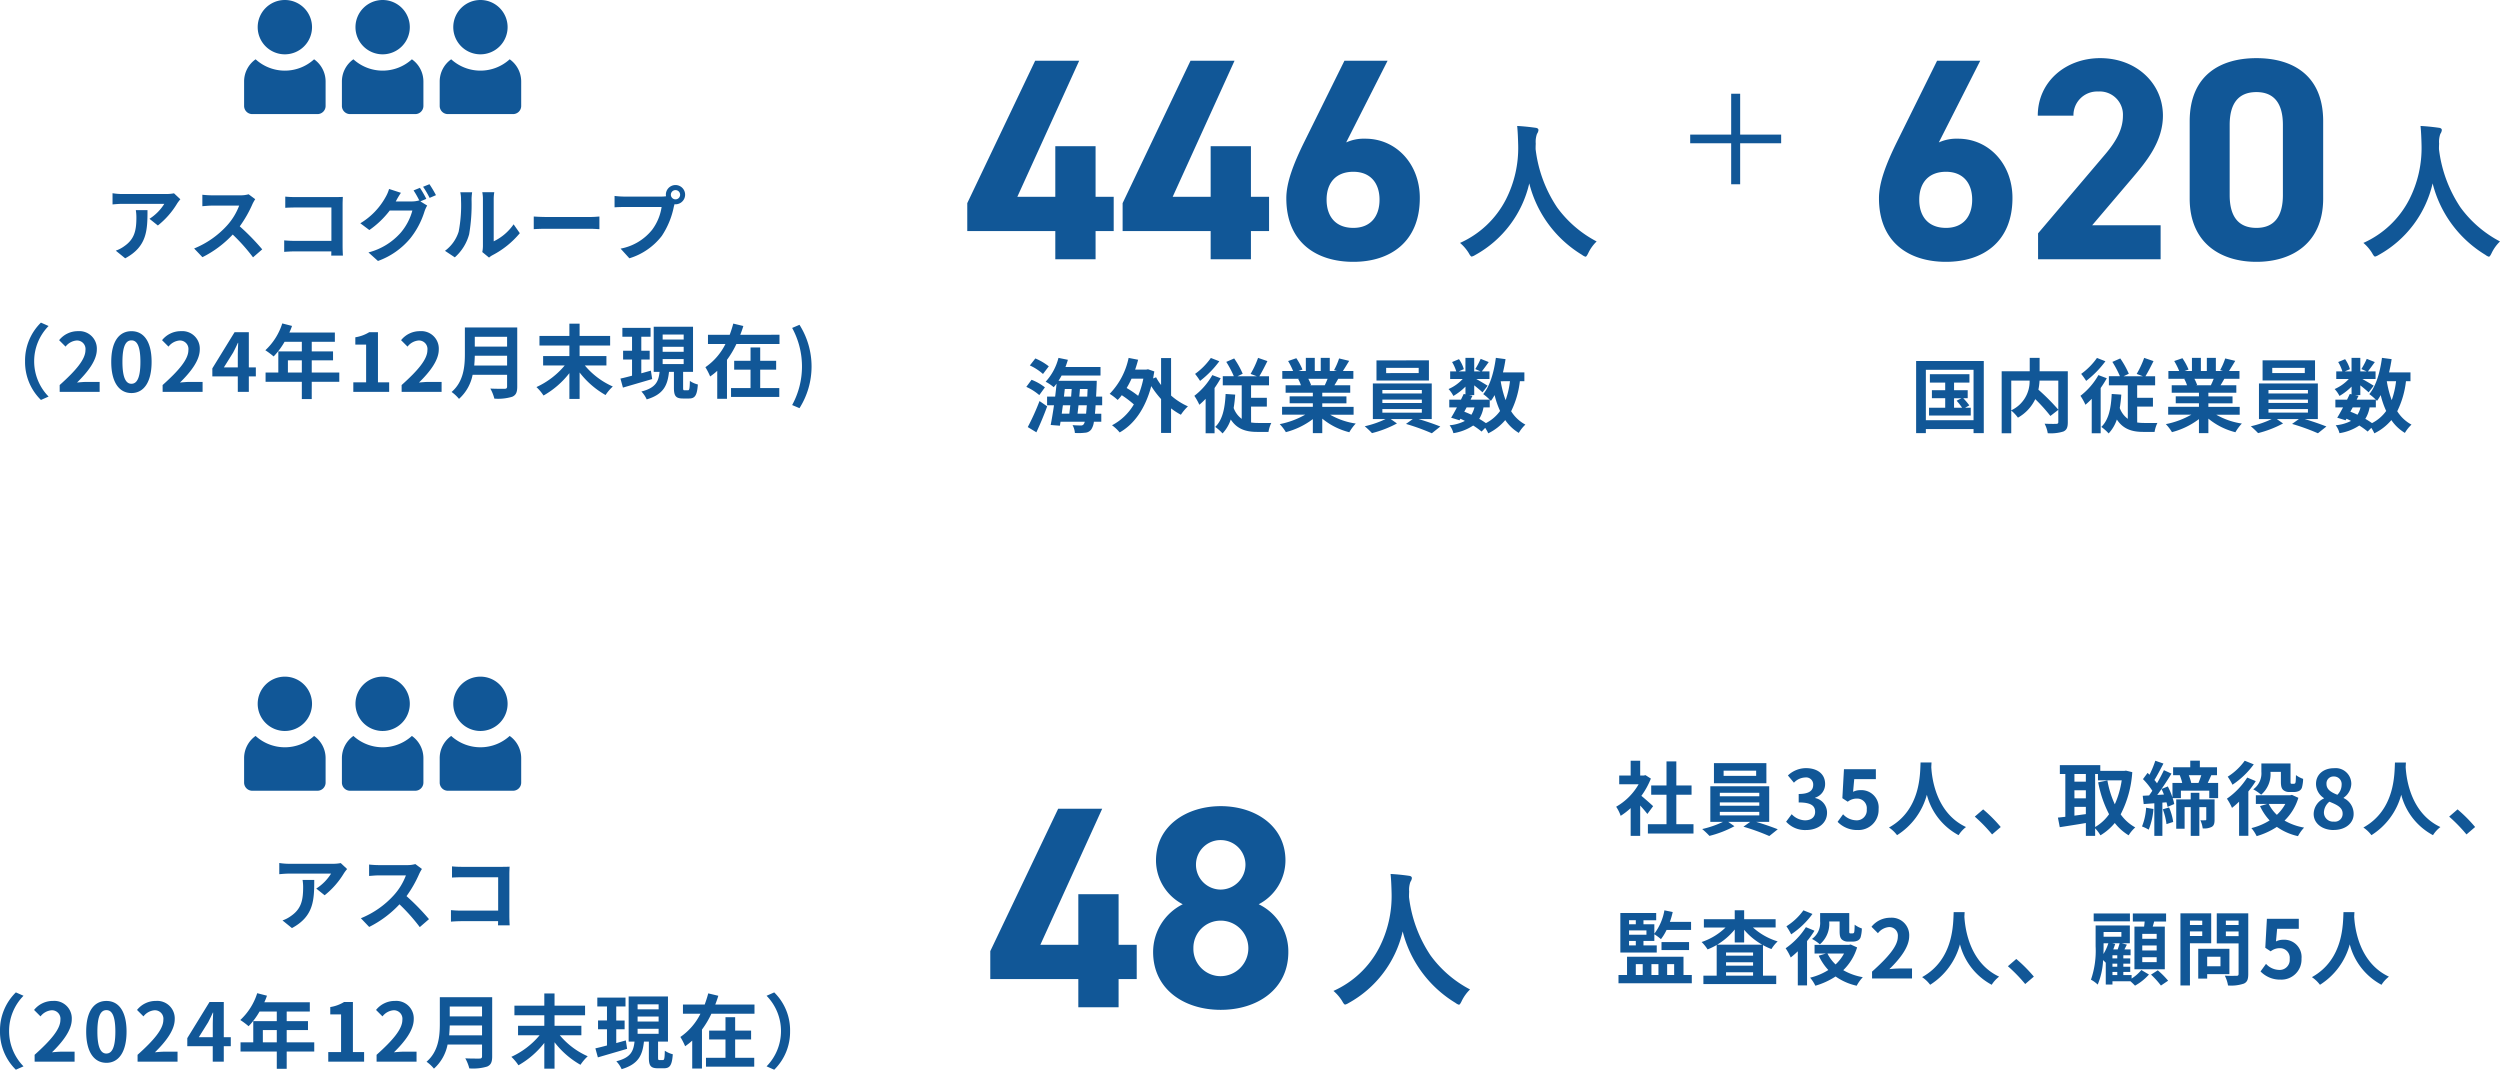
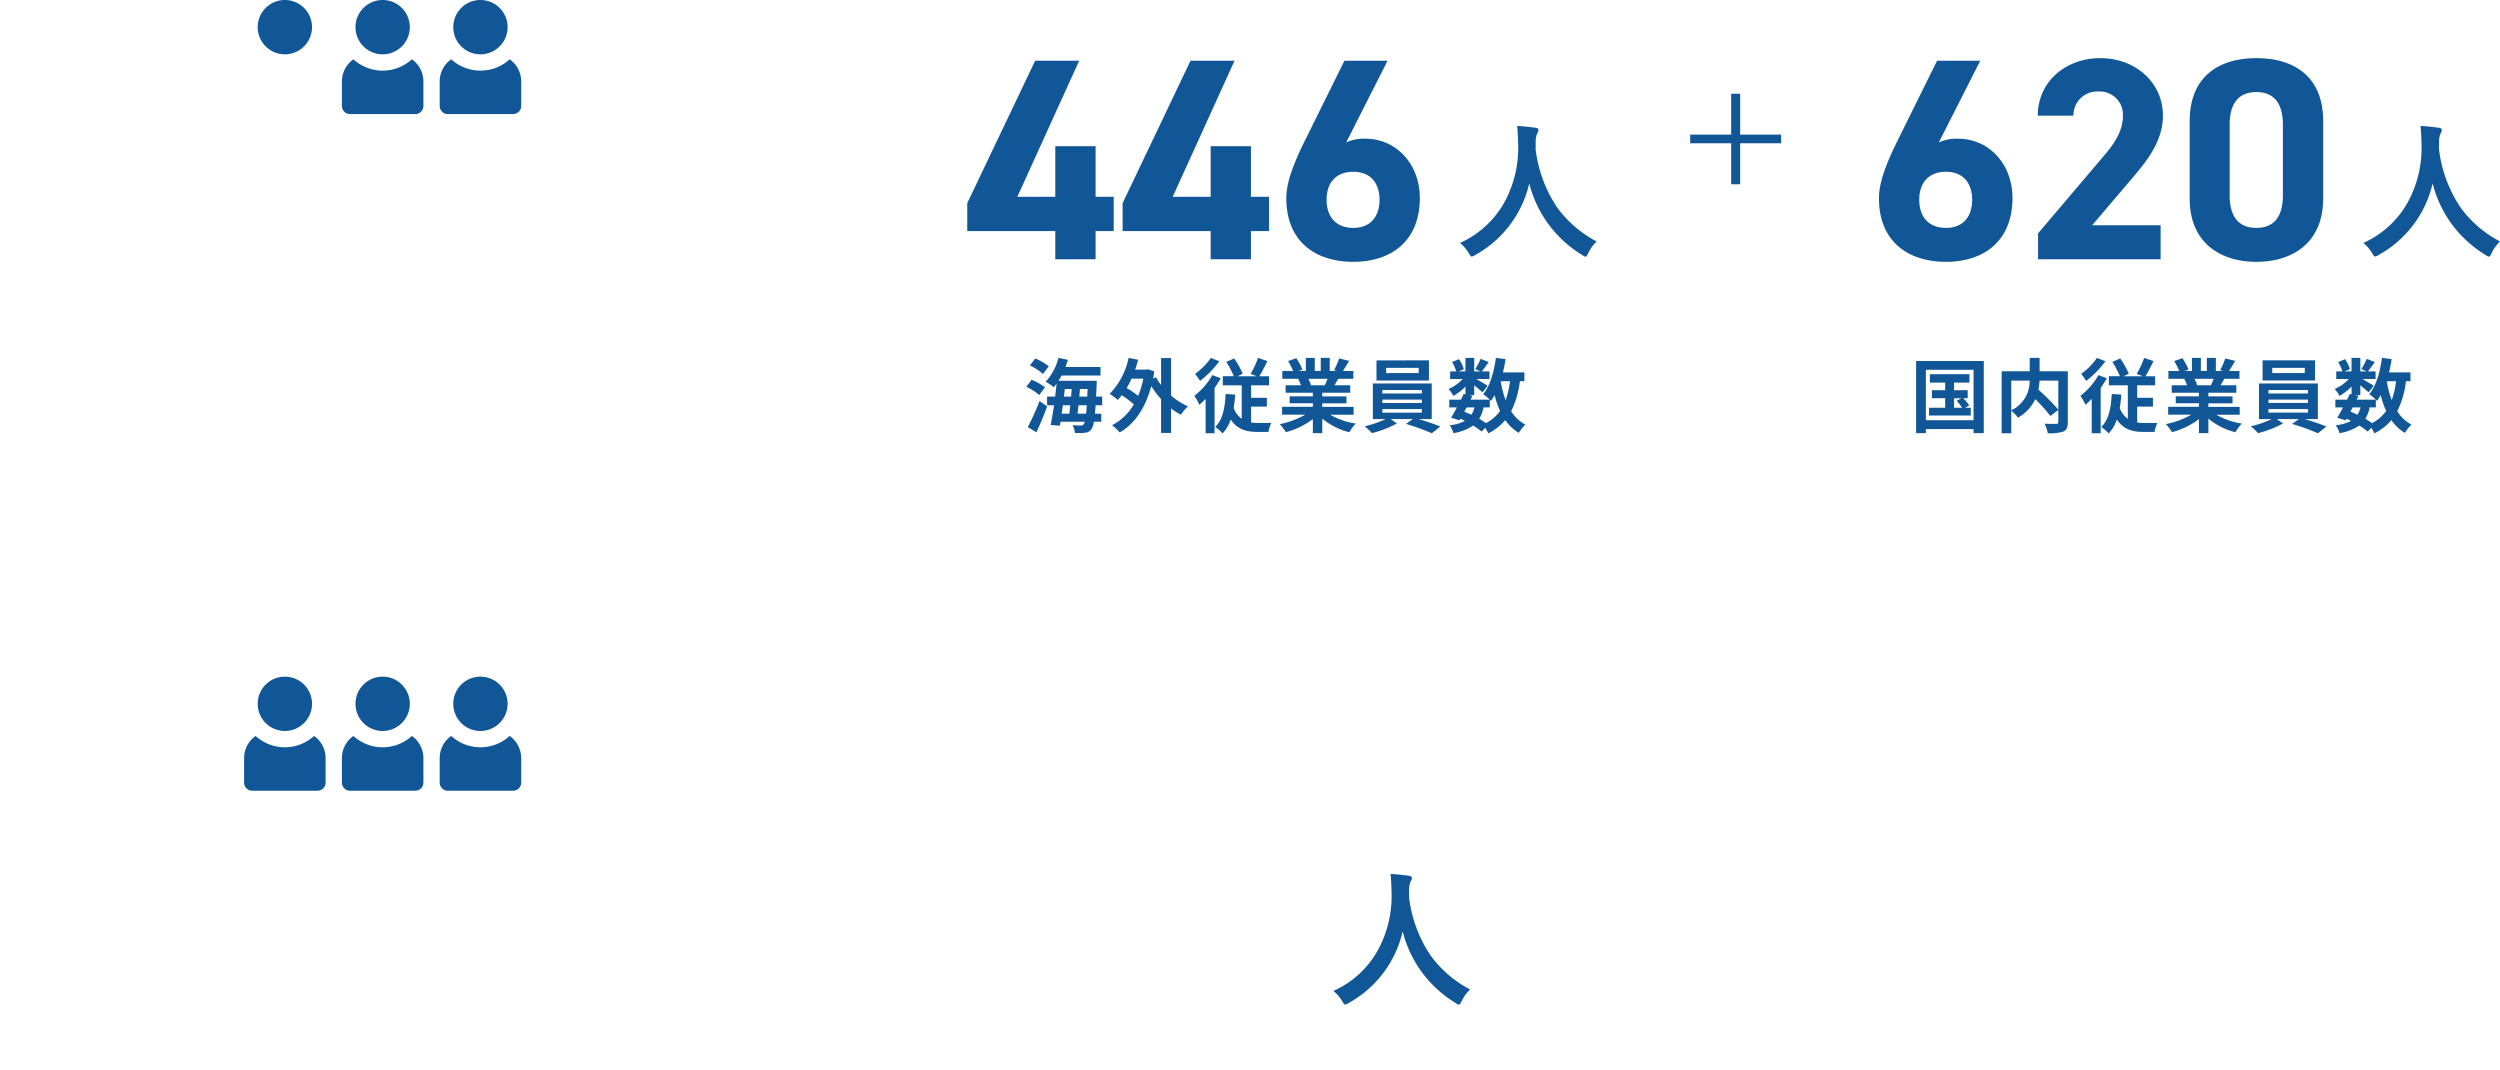
<svg xmlns="http://www.w3.org/2000/svg" width="434.488" height="185.912" viewBox="0 0 434.488 185.912">
  <defs>
    <clipPath id="a">
      <rect width="48.156" height="19.829" fill="#115797" />
    </clipPath>
  </defs>
  <g transform="translate(-874.344 -2208.945)">
    <g transform="translate(-9 -587)">
      <path d="M12.25-34.5.45-9.75V-4.9h15.3V0h7V-4.9H25.9v-5.95H22.75v-8.8h-7v8.8H9.15L19.9-34.5Zm27,0L27.45-9.75V-4.9h15.3V0h7V-4.9H52.9v-5.95H49.75v-8.8h-7v8.8h-6.6L46.9-34.5Zm34.25,0H66L59.05-20.45C57.1-16.5,55.9-13.3,55.9-10.6,55.9-2.95,61.1.45,67.55.45,73.95.45,79.1-3,79.1-10.65c0-5.95-4.15-10.3-9.45-10.3a7.434,7.434,0,0,0-3.35.65ZM62.9-10.35c0-2.85,1.55-4.85,4.65-4.85,3,0,4.55,2,4.55,4.85,0,2.9-1.55,4.9-4.55,4.9C64.45-5.45,62.9-7.45,62.9-10.35Z" transform="translate(1051 2841)" fill="#115797" />
      <path d="M19.5-34.5H12L5.05-20.45C3.1-16.5,1.9-13.3,1.9-10.6,1.9-2.95,7.1.45,13.55.45,19.95.45,25.1-3,25.1-10.65c0-5.95-4.15-10.3-9.45-10.3a7.434,7.434,0,0,0-3.35.65ZM8.9-10.35c0-2.85,1.55-4.85,4.65-4.85,3,0,4.55,2,4.55,4.85,0,2.9-1.55,4.9-4.55,4.9C10.45-5.45,8.9-7.45,8.9-10.35ZM50.85-5.9H38.95l7.1-8.35c2.2-2.6,5.2-6.15,5.2-10.7,0-5.7-4.7-10-10.9-10-5.95,0-10.85,4.05-10.85,10h6.2a4.116,4.116,0,0,1,4.3-4.2,4.035,4.035,0,0,1,4.3,4.2c0,2.25-1.05,4.35-3.2,6.85L29.55-4.5V0h21.3ZM79.1-24c0-8.05-5.4-10.95-11.6-10.95s-11.6,2.9-11.6,11v13.4c0,7.75,5.4,11,11.6,11s11.6-3.25,11.6-11Zm-7,.65v12.2c0,3.7-1.5,5.7-4.6,5.7-3.15,0-4.65-2-4.65-5.7v-12.2c0-3.7,1.5-5.7,4.65-5.7C70.6-29.05,72.1-27.05,72.1-23.35Z" transform="translate(1208 2841)" fill="#115797" />
      <path d="M24.832-1.092A7,7,0,0,0,23.372.939q-.292.622-.47.622a1.72,1.72,0,0,1-.6-.317,20.3,20.3,0,0,1-9.179-12.429A19.093,19.093,0,0,1,3.72,1.27a2.04,2.04,0,0,1-.6.267q-.19,0-.521-.622A7.436,7.436,0,0,0,1.092-.838a16.55,16.55,0,0,0,7.96-7.528,19.706,19.706,0,0,0,2.146-9.42q-.051-2.2-.178-3.377,1.511.076,3.2.317.5.063.5.406a1.353,1.353,0,0,1-.254.647,4.147,4.147,0,0,0-.216,1.727q-.025.3-.025.927A23.089,23.089,0,0,0,17.964-7.008,19.908,19.908,0,0,0,24.832-1.092Z" transform="translate(1136 2839)" fill="#115797" />
      <path d="M24.832-1.092A7,7,0,0,0,23.372.939q-.292.622-.47.622a1.72,1.72,0,0,1-.6-.317,20.3,20.3,0,0,1-9.179-12.429A19.093,19.093,0,0,1,3.72,1.27a2.04,2.04,0,0,1-.6.267q-.19,0-.521-.622A7.436,7.436,0,0,0,1.092-.838a16.55,16.55,0,0,0,7.96-7.528,19.706,19.706,0,0,0,2.146-9.42q-.051-2.2-.178-3.377,1.511.076,3.2.317.5.063.5.406a1.353,1.353,0,0,1-.254.647,4.147,4.147,0,0,0-.216,1.727q-.025.3-.025.927A23.089,23.089,0,0,0,17.964-7.008,19.908,19.908,0,0,0,24.832-1.092Z" transform="translate(1293 2839)" fill="#115797" />
      <path d="M5.091-10.664h7.122v-7.1h1.562v7.1H20.9v1.511H13.774v7.122H12.213V-9.153H5.091Z" transform="translate(1172 2830)" fill="#115797" />
-       <path d="M12.25-34.5.45-9.75V-4.9h15.3V0h7V-4.9H25.9v-5.95H22.75v-8.8h-7v8.8H9.15L19.9-34.5ZM28.75-9.6C28.75-3.15,34.1.45,40.5.45S52.25-3.15,52.25-9.6a9.1,9.1,0,0,0-5.15-8.3,8.611,8.611,0,0,0,4.65-7.6c0-6.1-5.35-9.45-11.25-9.45-5.85,0-11.25,3.35-11.25,9.45a8.611,8.611,0,0,0,4.65,7.6A9.278,9.278,0,0,0,28.75-9.6Zm7-.65a4.722,4.722,0,0,1,4.75-4.8,4.793,4.793,0,0,1,4.8,4.8A4.844,4.844,0,0,1,40.5-5.4,4.739,4.739,0,0,1,35.75-10.25ZM36.2-24.8a4.257,4.257,0,0,1,4.3-4.25,4.289,4.289,0,0,1,4.3,4.25,4.343,4.343,0,0,1-4.3,4.35A4.311,4.311,0,0,1,36.2-24.8Z" transform="translate(1055 2971)" fill="#115797" />
      <path d="M24.832-1.092A7,7,0,0,0,23.372.939q-.292.622-.47.622a1.72,1.72,0,0,1-.6-.317,20.3,20.3,0,0,1-9.179-12.429A19.093,19.093,0,0,1,3.72,1.27a2.04,2.04,0,0,1-.6.267q-.19,0-.521-.622A7.436,7.436,0,0,0,1.092-.838a16.55,16.55,0,0,0,7.96-7.528,19.706,19.706,0,0,0,2.146-9.42q-.051-2.2-.178-3.377,1.511.076,3.2.317.5.063.5.406a1.353,1.353,0,0,1-.254.647,4.147,4.147,0,0,0-.216,1.727q-.025.3-.025.927A23.089,23.089,0,0,0,17.964-7.008,19.908,19.908,0,0,0,24.832-1.092Z" transform="translate(1114 2969)" fill="#115797" />
      <path d="M37.618,5.612A10.093,10.093,0,0,0,35.28,4.24l-.952,1.218A9.191,9.191,0,0,1,36.61,6.942Zm-.672,3.654A8.941,8.941,0,0,0,34.622,7.95l-.91,1.232a9.316,9.316,0,0,1,2.254,1.428Zm-1.484,7.812c.644-1.372,1.33-3.01,1.876-4.508l-1.33-.924a40.966,40.966,0,0,1-2.044,4.522Zm7.154-3.234c.056-.448.112-.952.168-1.47h1.442q-.063.861-.126,1.47Zm-1.26-1.47c-.056.518-.112,1.022-.168,1.47H39.872c.056-.476.126-.966.2-1.47ZM40.4,9.546h1.2c-.028.434-.07.882-.1,1.33H40.25Zm2.52,1.33c.042-.448.084-.9.112-1.33h1.33c-.014.476-.042.924-.056,1.33Zm3.976,1.5v-1.5H45.836c.042-.63.07-1.316.1-2.072.014-.2.014-.672.014-.672H39.3a10.02,10.02,0,0,0,.546-.924h6.762V5.724h-6.09c.154-.406.294-.826.42-1.246L39.3,4.142a9.608,9.608,0,0,1-2.226,4.144,7.692,7.692,0,0,1,1.4.952c.168-.2.336-.392.5-.616-.07.714-.154,1.484-.252,2.254h-1.4v1.5h1.2c-.182,1.288-.392,2.492-.574,3.43l1.6.126.112-.686h4.214a1.533,1.533,0,0,1-.182.42.554.554,0,0,1-.518.224c-.28,0-.826-.014-1.428-.056a3.18,3.18,0,0,1,.406,1.358,9.8,9.8,0,0,0,1.764-.042,1.413,1.413,0,0,0,1.12-.63,3.057,3.057,0,0,0,.42-1.274h1.288v-1.4H45.64c.042-.434.084-.91.112-1.47Zm7.154-4.62a15.87,15.87,0,0,1-.9,2.982,17.217,17.217,0,0,0-2-1.358A14.779,14.779,0,0,0,52,7.754ZM58.87,4.17H57.134V8.86a9.5,9.5,0,0,1-.868-1.344l-.518.2q.1-.588.21-1.218l-1.092-.378-.294.056H52.626c.2-.56.364-1.12.518-1.708l-1.652-.322a12.665,12.665,0,0,1-3.29,6.244,10.037,10.037,0,0,1,1.386,1.064,6.883,6.883,0,0,0,.714-.826,17.867,17.867,0,0,1,2.1,1.6,9.509,9.509,0,0,1-3.794,3.626,7.051,7.051,0,0,1,1.33,1.246c2.492-1.414,4.438-4.088,5.488-8.05A15.893,15.893,0,0,0,57.134,11.3V17.19H58.87V12.92a11.833,11.833,0,0,0,1.708,1.106A8.007,8.007,0,0,1,61.8,12.57a11.54,11.54,0,0,1-2.926-1.876Zm6.916-.014a11.7,11.7,0,0,1-2.744,2.772,12.739,12.739,0,0,1,.868,1.218A17.212,17.212,0,0,0,67.256,4.73Zm.252,2.982a11.942,11.942,0,0,1-3.122,3.6,10.112,10.112,0,0,1,.868,1.554,12.394,12.394,0,0,0,1.092-1.036v5.992H66.43V9.378a18.761,18.761,0,0,0,1.064-1.694Zm6.734,5.474h2.744V11.086H72.772V8.916h3.122V7.334h-1.68c.434-.714.938-1.694,1.4-2.632l-1.624-.56a15.892,15.892,0,0,1-1.3,2.786l1.078.406H70.42l.9-.434a15.187,15.187,0,0,0-1.484-2.66l-1.372.6a17.839,17.839,0,0,1,1.316,2.492H67.858V8.916h3.29V14.74a4.043,4.043,0,0,1-1.4-1.89,22.6,22.6,0,0,0,.266-2.324l-1.666-.112c-.112,2.436-.518,4.508-1.806,5.726a7.806,7.806,0,0,1,1.274,1.134,6.616,6.616,0,0,0,1.428-2.422c1.106,1.694,2.674,2.156,4.592,2.156H75.8a5.437,5.437,0,0,1,.49-1.554c-.49,0-1.946.014-2.324,0a8.212,8.212,0,0,1-1.19-.084Zm13.3-4.83c-.154.378-.322.784-.49,1.12H82.964L83.2,8.86a7.521,7.521,0,0,0-.476-1.078Zm4.522,6.244V12.654H85.148v-.616h4.2v-1.2h-4.2V10.2h4.858V8.9H87.262c.21-.336.434-.714.658-1.12h2.632V6.424h-1.82c.322-.49.7-1.12,1.092-1.764l-1.75-.42a11.278,11.278,0,0,1-.882,2.03l.5.154H86.45V4.142H84.882V6.424H83.846V4.142H82.292V6.424H81.018l.686-.252A10.594,10.594,0,0,0,80.64,4.2l-1.428.49a12.55,12.55,0,0,1,.868,1.736H78.2V7.782H81.13l-.168.028A6.291,6.291,0,0,1,81.438,8.9h-2.66v1.3H83.51v.63H79.478v1.2H83.51v.616H78.162v1.372H82.18a14.708,14.708,0,0,1-4.424,1.638A7.766,7.766,0,0,1,78.82,17.05a13.28,13.28,0,0,0,4.69-2.268v2.436h1.638V14.7a11.95,11.95,0,0,0,4.7,2.366,7.831,7.831,0,0,1,1.12-1.512,12.507,12.507,0,0,1-4.438-1.526Zm11.312-7.238H96.25v-.91h5.656Zm1.778-2.212H94.57v3.5h9.114Zm-8.092,8.47h6.86v.616h-6.86Zm0-1.652h6.86v.588h-6.86Zm0-1.666h6.86v.6h-6.86Zm8.582,5.054V8.594H93.94v6.188h2.2a17.091,17.091,0,0,1-3.612,1.246,14.643,14.643,0,0,1,1.26,1.19,18.654,18.654,0,0,0,4.34-1.68l-1.078-.756h3.822l-1.176.84a37.264,37.264,0,0,1,4.494,1.624l1.47-1.176c-.966-.392-2.436-.9-3.752-1.288Zm10.08-2.03V11.408c.084.084.14.154.2.21a8.88,8.88,0,0,0,.644-1.008,14.821,14.821,0,0,0,.952,2.758,6.877,6.877,0,0,1-2.464,2.114,13.038,13.038,0,0,0-1.162-.742,5.658,5.658,0,0,0,.742-1.988Zm-4.018,0h1.358a4.257,4.257,0,0,1-.532,1.274c-.406-.2-.812-.364-1.232-.532Zm7.532-4.55a14.98,14.98,0,0,1-.756,3.29,17.665,17.665,0,0,1-.854-3.29Zm2.506,0V6.662H116.55c.182-.742.336-1.512.448-2.3l-1.68-.224c-.336,2.492-1.008,4.872-2.2,6.3a9.707,9.707,0,0,1,1.134.966h-3.332l.336-.672-.6-.126h.9V8.916c.546.434,1.134.924,1.442,1.218l.882-1.148c-.308-.21-1.3-.8-1.974-1.176h2.3V6.494h-1.33c.336-.434.77-1.022,1.2-1.624l-1.4-.56a13.523,13.523,0,0,1-.938,1.778l.924.406h-1.106V4.142h-1.526V6.494H108.85l.9-.392a5.965,5.965,0,0,0-.84-1.736l-1.2.5a7.458,7.458,0,0,1,.728,1.624h-1.064V7.81h2.184a7.437,7.437,0,0,1-2.464,1.75,5.037,5.037,0,0,1,.84,1.2,10.09,10.09,0,0,0,2.1-1.624v1.344l-.308-.07c-.14.308-.308.644-.476.994h-2.03v1.344h1.33c-.35.672-.7,1.3-1.008,1.792l1.456.448.154-.266a8.072,8.072,0,0,1,.784.378,7.357,7.357,0,0,1-2.66.756,3.677,3.677,0,0,1,.658,1.372,8.589,8.589,0,0,0,3.444-1.33,13.268,13.268,0,0,1,1.456,1.05l.63-.644a6.322,6.322,0,0,1,.532.952,9.093,9.093,0,0,0,2.954-2.3,7.6,7.6,0,0,0,2.352,2.226,6.429,6.429,0,0,1,1.148-1.442,6.571,6.571,0,0,1-2.478-2.324A15.753,15.753,0,0,0,119.49,8.2Z" transform="translate(1028 2854)" fill="#115797" />
-       <path d="M6.65,12.052c-.294-.28-1.372-1.246-2.044-1.792a13.589,13.589,0,0,0,1.652-3l-.938-.6-.294.07H4.4V4.156H2.744V6.732H.756V8.244H4.13A10.458,10.458,0,0,1,.224,12.15a6.673,6.673,0,0,1,.784,1.582,11.585,11.585,0,0,0,1.736-1.344v4.83H4.4V11.94c.476.518.952,1.078,1.246,1.47Zm4.032,3.136V10.064h2.646V8.454H10.682V4.268H8.974V8.454H6.314v1.61h2.66v5.124H5.74v1.624h7.924V15.188Zm13.874-8.4H18.9v-.91h5.656Zm1.778-2.212H17.22v3.5h9.114Zm-8.092,8.47H25.1v.616h-6.86Zm0-1.652H25.1v.588h-6.86Zm0-1.666H25.1v.6h-6.86Zm8.582,5.054V8.594H16.59v6.188h2.2a17.091,17.091,0,0,1-3.612,1.246,14.644,14.644,0,0,1,1.26,1.19,18.654,18.654,0,0,0,4.34-1.68L19.7,14.782H23.52l-1.176.84a37.264,37.264,0,0,1,4.494,1.624l1.47-1.176c-.966-.392-2.436-.9-3.752-1.288ZM33.236,16.2c1.974,0,3.64-1.106,3.64-3.01a2.591,2.591,0,0,0-2.058-2.548v-.07A2.459,2.459,0,0,0,36.54,8.2c0-1.764-1.358-2.758-3.36-2.758a4.6,4.6,0,0,0-3.108,1.274l1.05,1.26a2.816,2.816,0,0,1,1.96-.91,1.222,1.222,0,0,1,1.386,1.288c0,.924-.616,1.582-2.52,1.582v1.47c2.254,0,2.856.644,2.856,1.652,0,.938-.714,1.456-1.764,1.456a3.291,3.291,0,0,1-2.31-1.064l-.966,1.3A4.4,4.4,0,0,0,33.236,16.2Zm8.974,0a3.5,3.5,0,0,0,3.626-3.64,3.008,3.008,0,0,0-3.192-3.29A2.721,2.721,0,0,0,41.4,9.56l.2-2.2H45.36V5.626H39.816l-.28,5.04.938.616a2.479,2.479,0,0,1,1.554-.546,1.677,1.677,0,0,1,1.75,1.876,1.74,1.74,0,0,1-1.834,1.9,3.22,3.22,0,0,1-2.282-1.05l-.952,1.316A4.722,4.722,0,0,0,42.21,16.2ZM53.13,4.464c-.1,1.848.1,8.2-5.488,11.3a5.834,5.834,0,0,1,1.4,1.33,11.955,11.955,0,0,0,5.18-7.028,11.1,11.1,0,0,0,5.516,7.028,5.472,5.472,0,0,1,1.288-1.414C55.8,13.228,55.1,7.194,54.992,5.262c.014-.294.028-.574.042-.8Zm12.432,12.5,1.5-1.288a25.193,25.193,0,0,0-3.052-3.066l-1.456,1.26A27.434,27.434,0,0,1,65.562,16.966Zm17.906-10.5h.49V7.558h4.13a15.879,15.879,0,0,1-1.2,4.172A16.883,16.883,0,0,1,85.6,7.586L84,7.908a19.836,19.836,0,0,0,1.89,5.544,7.59,7.59,0,0,1-2.422,2.226Zm-3.6,5.712h1.988v1.26c-.672.084-1.344.182-1.988.266Zm0-2.884h1.988v1.4H79.87Zm1.988-2.828V7.8H79.87V6.466Zm6.972-.588-.28.042H84.364V4.926H77.336v1.54h.952V13.9c-.476.056-.91.1-1.288.14l.322,1.666c1.288-.2,2.926-.448,4.536-.728v2.24h1.61V15.9a6.659,6.659,0,0,1,.924,1.218,9.591,9.591,0,0,0,2.492-2.142,8.832,8.832,0,0,0,2.408,2.142,6.043,6.043,0,0,1,1.148-1.372,7.7,7.7,0,0,1-2.534-2.268,18.582,18.582,0,0,0,2.016-7.336Zm3.5,6.454a10.2,10.2,0,0,1-.714,3.248,7.431,7.431,0,0,1,1.162.56,11.851,11.851,0,0,0,.826-3.6Zm2.9.266a11,11,0,0,1,.644,2.576l1.162-.378a10,10,0,0,0-.714-2.52Zm9-1.722h-2.646V9.728h-1.5v1.148h-2.52v5.1h1.456V12.22h1.064v5h1.5v-5h1.2v2.128c0,.112-.042.154-.168.154a8.352,8.352,0,0,1-.854,0,5.1,5.1,0,0,1,.406,1.414,2.852,2.852,0,0,0,1.568-.266c.406-.238.49-.644.49-1.274Zm-2.31-4.2c-.14.434-.322.938-.49,1.344h-1.26a8.6,8.6,0,0,0-.42-1.344Zm-7.658,3.43c.252-.322.49-.672.742-1.036a8.723,8.723,0,0,1,.42.966ZM103.04,8.02c.182-.392.392-.854.616-1.344h.994V5.29h-2.982V4.142H100V5.29H97.02V6.676h1.218l-.056.014a8.181,8.181,0,0,1,.42,1.33H96.908v2.52A12.923,12.923,0,0,0,96.1,8.622L95,9.07c.616-.882,1.218-1.82,1.736-2.674l-1.316-.6c-.322.686-.742,1.5-1.2,2.282a7.209,7.209,0,0,0-.448-.574c.49-.784,1.064-1.89,1.568-2.856l-1.414-.49a17.318,17.318,0,0,1-1.008,2.436c-.112-.112-.224-.224-.336-.322l-.8,1.078a11.869,11.869,0,0,1,1.624,2.03c-.182.28-.378.56-.56.812-.406.014-.77.042-1.106.056l.168,1.442,1.848-.14v5.67h1.4V11.436l.714-.056a7.815,7.815,0,0,1,.182.8l1.162-.5a7.949,7.949,0,0,0-.266-1.022h1.428V9.364h4.928v1.288h1.54V8.02Zm10.906-1.932h1.806V7.726c0,.924.126,1.232.392,1.5a1.525,1.525,0,0,0,1.05.364h.84a2.046,2.046,0,0,0,.84-.168,1.025,1.025,0,0,0,.532-.6,6.082,6.082,0,0,0,.21-1.512,4.6,4.6,0,0,1-1.246-.658c-.014.518-.028.966-.056,1.162s-.084.28-.14.308a.468.468,0,0,1-.21.042h-.294a.274.274,0,0,1-.2-.056c-.042-.056-.042-.182-.042-.434V4.632h-5.068V6.074a3.406,3.406,0,0,1-1.414,3.052,7.2,7.2,0,0,1,1.372.938,4.7,4.7,0,0,0,1.624-3.948Zm-4.48-1.932a10.623,10.623,0,0,1-2.954,2.772,11.1,11.1,0,0,1,.826,1.4,14.567,14.567,0,0,0,3.7-3.542Zm.434,2.926a12.968,12.968,0,0,1-3.528,3.668,10.065,10.065,0,0,1,.882,1.6,13.838,13.838,0,0,0,1.232-1.078V17.2h1.61V9.5A16.527,16.527,0,0,0,111.384,7.7Zm6.622,4.578a7.457,7.457,0,0,1-1.47,1.9,6.68,6.68,0,0,1-1.414-1.9Zm1.148-1.568-.308.07H111.4v1.5h1.974l-1.246.378a9.461,9.461,0,0,0,1.666,2.492,10.6,10.6,0,0,1-3.164,1.33,6.879,6.879,0,0,1,.91,1.4,12.97,12.97,0,0,0,3.514-1.61,10.108,10.108,0,0,0,3.668,1.61,6.861,6.861,0,0,1,1.064-1.484,10.393,10.393,0,0,1-3.4-1.218A9.244,9.244,0,0,0,118.79,10.6Zm7.238,6.1c2.1,0,3.486-1.2,3.486-2.772a3.013,3.013,0,0,0-1.736-2.772v-.07a3.018,3.018,0,0,0,1.33-2.366,2.719,2.719,0,0,0-3.01-2.758c-1.792,0-3.122,1.064-3.122,2.73a2.951,2.951,0,0,0,1.372,2.464v.07a3,3,0,0,0-1.778,2.7C121.45,15.048,122.934,16.2,124.908,16.2Zm.658-6.118c-1.092-.434-1.89-.91-1.89-1.89a1.2,1.2,0,0,1,1.26-1.288,1.32,1.32,0,0,1,1.372,1.442A2.481,2.481,0,0,1,125.566,10.078Zm-.6,4.662a1.588,1.588,0,0,1-1.736-1.54,2.491,2.491,0,0,1,.952-1.918c1.344.546,2.3.994,2.3,2.072A1.352,1.352,0,0,1,124.964,14.74ZM135.576,4.464c-.1,1.848.1,8.2-5.488,11.3a5.835,5.835,0,0,1,1.4,1.33,11.955,11.955,0,0,0,5.18-7.028,11.1,11.1,0,0,0,5.516,7.028,5.472,5.472,0,0,1,1.288-1.414c-5.222-2.45-5.922-8.484-6.034-10.416.014-.294.028-.574.042-.8Zm12.432,12.5,1.5-1.288a25.193,25.193,0,0,0-3.052-3.066L145,13.872A27.434,27.434,0,0,1,148.008,16.966ZM2.464,35.476H3.64v.77H2.464Zm1.176-3.6v.7H2.464v-.7ZM5.488,34.4H2.464v-.756H5.488ZM7.28,36.246H4.97v-.77H6.86V34.314a8.738,8.738,0,0,1,1.148.854,8.767,8.767,0,0,0,.98-1.61h4.256v-1.4H9.562a13.358,13.358,0,0,0,.49-1.708L8.61,30.156a9.374,9.374,0,0,1-1.75,4.06V32.578H4.97v-.7H7.182v-1.26H.952v6.874H7.28Zm5.614.812V35.672H8.106v1.386ZM3.64,39.508h1.2V41.4H3.64Zm3.934,0V41.4H6.356v-1.89Zm2.73,0V41.4H9.086v-1.89Zm1.624,1.89V38.22H2.114V41.4H.63v1.428H13.37V41.4Zm5.866-5.278a11.709,11.709,0,0,0,3.038-2.632v2.254H22.47v-2.2a11.633,11.633,0,0,0,3.122,2.576Zm1.526,5.39v-.588h4.7v.588Zm0-2.324h4.7v.588h-4.7Zm4.7-1.148h-4.7v-.56h4.7Zm3.92-4.9V31.7H22.47V30.142H20.832V31.7H15.47v1.442h3.766a10.924,10.924,0,0,1-4.158,2.52,6.969,6.969,0,0,1,1.036,1.288,11.771,11.771,0,0,0,1.582-.77V41.51h-2.31v1.456H28.042V41.51h-2.3V36.2a9.988,9.988,0,0,0,1.47.686,6.312,6.312,0,0,1,1.078-1.33A11.374,11.374,0,0,1,24,33.138Zm9.31-1.05H39.06v1.638c0,.924.126,1.232.392,1.5a1.525,1.525,0,0,0,1.05.364h.84a2.046,2.046,0,0,0,.84-.168,1.025,1.025,0,0,0,.532-.6,6.082,6.082,0,0,0,.21-1.512,4.6,4.6,0,0,1-1.246-.658c-.014.518-.028.966-.056,1.162s-.084.28-.14.308a.468.468,0,0,1-.21.042h-.294a.274.274,0,0,1-.2-.056c-.042-.056-.042-.182-.042-.434V30.632H35.672v1.442a3.406,3.406,0,0,1-1.414,3.052,7.2,7.2,0,0,1,1.372.938,4.7,4.7,0,0,0,1.624-3.948Zm-4.48-1.932a10.623,10.623,0,0,1-2.954,2.772,11.1,11.1,0,0,1,.826,1.4,14.567,14.567,0,0,0,3.7-3.542Zm.434,2.926A12.968,12.968,0,0,1,29.68,36.75a10.065,10.065,0,0,1,.882,1.6,13.838,13.838,0,0,0,1.232-1.078V43.2H33.4V35.5A16.528,16.528,0,0,0,34.692,33.7ZM39.83,37.66a7.457,7.457,0,0,1-1.47,1.9,6.68,6.68,0,0,1-1.414-1.9Zm1.148-1.568-.308.07H34.706v1.5H36.68l-1.246.378A9.461,9.461,0,0,0,37.1,40.53a10.6,10.6,0,0,1-3.164,1.33,6.879,6.879,0,0,1,.91,1.4,12.971,12.971,0,0,0,3.514-1.61,10.108,10.108,0,0,0,3.668,1.61,6.861,6.861,0,0,1,1.064-1.484,10.393,10.393,0,0,1-3.4-1.218A9.244,9.244,0,0,0,42.1,36.6ZM44.7,42h6.944V40.264h-2.24c-.49,0-1.176.056-1.694.112,1.89-1.848,3.444-3.864,3.444-5.74a3.039,3.039,0,0,0-3.262-3.192,4.159,4.159,0,0,0-3.29,1.568l1.12,1.12a2.711,2.711,0,0,1,1.9-1.064,1.48,1.48,0,0,1,1.554,1.68c0,1.6-1.666,3.542-4.48,6.062ZM58.884,30.464c-.1,1.848.1,8.2-5.488,11.3a5.834,5.834,0,0,1,1.4,1.33,11.955,11.955,0,0,0,5.18-7.028,11.1,11.1,0,0,0,5.516,7.028,5.472,5.472,0,0,1,1.288-1.414c-5.222-2.45-5.922-8.484-6.034-10.416.014-.294.028-.574.042-.8Zm12.432,12.5,1.5-1.288a25.193,25.193,0,0,0-3.052-3.066l-1.456,1.26A27.433,27.433,0,0,1,71.316,42.966ZM94.164,35.1H91.658v-.854h2.506Zm0,2.03H91.658V36.26h2.506Zm0,2.03H91.658V38.3h2.506ZM90.3,32.984V40.4h5.278v-7.42h-2.1q.126-.42.252-.882H95.8V30.7H90.02v1.4h2.058c-.028.294-.056.588-.1.882ZM89.516,30.7h-6.3v1.372h6.3ZM86.478,40.866h.84v.546h-.84Zm-.042-4.984h1.288c-.084.322-.21.714-.336,1.064h-.77c.126-.308.238-.63.336-.938Zm-1.5,0h.826a7.527,7.527,0,0,1-.854,1.862c.028-.476.028-.938.028-1.344Zm3.094-1.96v.826H84.938v-.826Zm-.714,4.592h-.84v-.546h.84Zm0,1.442h-.84v-.532h.84Zm2.492,1.456H88.368v-.546h1.2v-.91h-1.2v-.532h1.2v-.91h-1.2v-.546h1.26V36.946H88.564l.42-.826-.882-.238h1.4V32.788h-5.95V36.4a15.383,15.383,0,0,1-.812,5.81,5.056,5.056,0,0,1,1.176.854,12.646,12.646,0,0,0,.938-4.256c.168.154.336.322.434.434l.028-.028V43.05h1.162v-.56h3.136c.28.252.588.546.784.756a9.211,9.211,0,0,0,2.422-1.932L91.5,40.53a7.186,7.186,0,0,1-1.694,1.484Zm3.374-.084a14.791,14.791,0,0,1,1.722,1.9l1.246-.84a14.475,14.475,0,0,0-1.792-1.806Zm8.9-9.38V32.7H99.946v-.756Zm-2.142,2.674v-.8h2.142v.8Zm3.7,1.26V30.674H98.294V43.218h1.652V35.882Zm1.61,2.338v1.652h-2.31V38.22Zm1.554,3.024v-4.4h-5.418v5.18h1.554v-.784Zm-.616-6.608v-.812H108.4v.812Zm2.212-2.7v.77H106.19v-.77Zm1.68-1.26h-5.474V35.9H108.4V41.2c0,.252-.1.336-.364.336s-1.218.028-2.03-.028a5.962,5.962,0,0,1,.56,1.708,6.877,6.877,0,0,0,2.744-.322c.588-.266.77-.742.77-1.666ZM115.71,42.2a3.5,3.5,0,0,0,3.626-3.64,3.008,3.008,0,0,0-3.192-3.29,2.721,2.721,0,0,0-1.246.294l.2-2.2h3.766V31.626h-5.544l-.28,5.04.938.616a2.479,2.479,0,0,1,1.554-.546,1.677,1.677,0,0,1,1.75,1.876,1.74,1.74,0,0,1-1.834,1.9,3.22,3.22,0,0,1-2.282-1.05l-.952,1.316A4.722,4.722,0,0,0,115.71,42.2Zm10.92-11.732c-.1,1.848.1,8.2-5.488,11.3a5.834,5.834,0,0,1,1.4,1.33,11.955,11.955,0,0,0,5.18-7.028,11.1,11.1,0,0,0,5.516,7.028,5.472,5.472,0,0,1,1.288-1.414c-5.222-2.45-5.922-8.484-6.034-10.416.014-.294.028-.574.042-.8Z" transform="translate(1164 2924)" fill="#115797" />
      <path d="M40.95,11.156h1.3l-.854.434a10.659,10.659,0,0,1,.952,1.218h-1.4Zm1.918,1.652L43.6,12.4a10.8,10.8,0,0,0-1.05-1.246h.77v-1.4H40.95V8.44h2.674V6.984H36.75V8.44h2.66V9.756H37.1v1.4h2.31v1.652H36.6v1.358h7.252V12.808Zm-6.818,2.17V6.214h8.288v8.764ZM34.356,4.688v12.53H36.05v-.7h8.288v.7h1.778V4.688Zm24.71,3.4v5.054a36.545,36.545,0,0,0-3.458-3.472,10.61,10.61,0,0,0,.2-1.582Zm-8.176,0h3.192a5.546,5.546,0,0,1-3.192,5.166Zm9.828-1.624h-4.9V4.142H54.1V6.466H49.224v10.78H50.89V13.3a6.774,6.774,0,0,1,1.162,1.232,7.267,7.267,0,0,0,3.01-3.22,29.28,29.28,0,0,1,2.632,2.926l1.372-1.064v2.1c0,.252-.084.322-.35.336s-1.2.014-2.03-.028a5.46,5.46,0,0,1,.546,1.652,7.226,7.226,0,0,0,2.716-.294c.588-.266.77-.728.77-1.624Zm5.068-2.31a11.7,11.7,0,0,1-2.744,2.772,12.739,12.739,0,0,1,.868,1.218A17.212,17.212,0,0,0,67.256,4.73Zm.252,2.982a11.942,11.942,0,0,1-3.122,3.6,10.112,10.112,0,0,1,.868,1.554,12.394,12.394,0,0,0,1.092-1.036v5.992H66.43V9.378a18.761,18.761,0,0,0,1.064-1.694Zm6.734,5.474h2.744V11.086H72.772V8.916h3.122V7.334h-1.68c.434-.714.938-1.694,1.4-2.632l-1.624-.56a15.892,15.892,0,0,1-1.3,2.786l1.078.406H70.42l.9-.434a15.187,15.187,0,0,0-1.484-2.66l-1.372.6a17.839,17.839,0,0,1,1.316,2.492H67.858V8.916h3.29V14.74a4.043,4.043,0,0,1-1.4-1.89,22.6,22.6,0,0,0,.266-2.324l-1.666-.112c-.112,2.436-.518,4.508-1.806,5.726a7.806,7.806,0,0,1,1.274,1.134,6.616,6.616,0,0,0,1.428-2.422c1.106,1.694,2.674,2.156,4.592,2.156H75.8a5.437,5.437,0,0,1,.49-1.554c-.49,0-1.946.014-2.324,0a8.212,8.212,0,0,1-1.19-.084Zm13.3-4.83c-.154.378-.322.784-.49,1.12H82.964L83.2,8.86a7.521,7.521,0,0,0-.476-1.078Zm4.522,6.244V12.654H85.148v-.616h4.2v-1.2h-4.2V10.2h4.858V8.9H87.262c.21-.336.434-.714.658-1.12h2.632V6.424h-1.82c.322-.49.7-1.12,1.092-1.764l-1.75-.42a11.278,11.278,0,0,1-.882,2.03l.5.154H86.45V4.142H84.882V6.424H83.846V4.142H82.292V6.424H81.018l.686-.252A10.594,10.594,0,0,0,80.64,4.2l-1.428.49a12.55,12.55,0,0,1,.868,1.736H78.2V7.782H81.13l-.168.028A6.291,6.291,0,0,1,81.438,8.9h-2.66v1.3H83.51v.63H79.478v1.2H83.51v.616H78.162v1.372H82.18a14.708,14.708,0,0,1-4.424,1.638A7.766,7.766,0,0,1,78.82,17.05a13.28,13.28,0,0,0,4.69-2.268v2.436h1.638V14.7a11.95,11.95,0,0,0,4.7,2.366,7.831,7.831,0,0,1,1.12-1.512,12.507,12.507,0,0,1-4.438-1.526Zm11.312-7.238H96.25v-.91h5.656Zm1.778-2.212H94.57v3.5h9.114Zm-8.092,8.47h6.86v.616h-6.86Zm0-1.652h6.86v.588h-6.86Zm0-1.666h6.86v.6h-6.86Zm8.582,5.054V8.594H93.94v6.188h2.2a17.091,17.091,0,0,1-3.612,1.246,14.643,14.643,0,0,1,1.26,1.19,18.654,18.654,0,0,0,4.34-1.68l-1.078-.756h3.822l-1.176.84a37.264,37.264,0,0,1,4.494,1.624l1.47-1.176c-.966-.392-2.436-.9-3.752-1.288Zm10.08-2.03V11.408c.084.084.14.154.2.21a8.88,8.88,0,0,0,.644-1.008,14.821,14.821,0,0,0,.952,2.758,6.877,6.877,0,0,1-2.464,2.114,13.038,13.038,0,0,0-1.162-.742,5.658,5.658,0,0,0,.742-1.988Zm-4.018,0h1.358a4.257,4.257,0,0,1-.532,1.274c-.406-.2-.812-.364-1.232-.532Zm7.532-4.55a14.98,14.98,0,0,1-.756,3.29,17.665,17.665,0,0,1-.854-3.29Zm2.506,0V6.662H116.55c.182-.742.336-1.512.448-2.3l-1.68-.224c-.336,2.492-1.008,4.872-2.2,6.3a9.707,9.707,0,0,1,1.134.966h-3.332l.336-.672-.6-.126h.9V8.916c.546.434,1.134.924,1.442,1.218l.882-1.148c-.308-.21-1.3-.8-1.974-1.176h2.3V6.494h-1.33c.336-.434.77-1.022,1.2-1.624l-1.4-.56a13.523,13.523,0,0,1-.938,1.778l.924.406h-1.106V4.142h-1.526V6.494H108.85l.9-.392a5.965,5.965,0,0,0-.84-1.736l-1.2.5a7.458,7.458,0,0,1,.728,1.624h-1.064V7.81h2.184a7.437,7.437,0,0,1-2.464,1.75,5.037,5.037,0,0,1,.84,1.2,10.09,10.09,0,0,0,2.1-1.624v1.344l-.308-.07c-.14.308-.308.644-.476.994h-2.03v1.344h1.33c-.35.672-.7,1.3-1.008,1.792l1.456.448.154-.266a8.072,8.072,0,0,1,.784.378,7.357,7.357,0,0,1-2.66.756,3.677,3.677,0,0,1,.658,1.372,8.589,8.589,0,0,0,3.444-1.33,13.268,13.268,0,0,1,1.456,1.05l.63-.644a6.322,6.322,0,0,1,.532.952,9.093,9.093,0,0,0,2.954-2.3,7.6,7.6,0,0,0,2.352,2.226,6.429,6.429,0,0,1,1.148-1.442,6.571,6.571,0,0,1-2.478-2.324A15.753,15.753,0,0,0,119.49,8.2Z" transform="translate(1182 2854)" fill="#115797" />
-       <path d="M56.69,6.522,55.584,5.486a7.22,7.22,0,0,1-1.428.126H46.61a11.1,11.1,0,0,1-1.708-.14V7.418c.658-.056,1.12-.1,1.708-.1H53.9a8.326,8.326,0,0,1-2.576,2.6l1.456,1.162a14.259,14.259,0,0,0,3.36-3.836A7.048,7.048,0,0,1,56.69,6.522Zm-5.712,1.89h-2.03a7.761,7.761,0,0,1,.1,1.26c0,2.3-.336,3.78-2.114,5.012a5.532,5.532,0,0,1-1.47.77l1.638,1.33C50.908,14.74,50.978,11.884,50.978,8.412ZM69.7,6.508l-1.148-.854a5.018,5.018,0,0,1-1.442.182H62.164a15.641,15.641,0,0,1-1.652-.1V7.726c.294-.014,1.064-.1,1.652-.1H66.91a10.847,10.847,0,0,1-2.086,3.43,15.694,15.694,0,0,1-5.74,4.018l1.442,1.512a18.441,18.441,0,0,0,5.264-3.934,31.925,31.925,0,0,1,3.528,3.962l1.6-1.386a39.358,39.358,0,0,0-3.906-4,20.584,20.584,0,0,0,2.2-3.85A6.615,6.615,0,0,1,69.7,6.508Zm5.222-.448V8.006c.392-.028,1.148-.056,1.736-.056H82.94v5.8H76.486c-.63,0-1.26-.042-1.75-.084v2c.462-.042,1.26-.084,1.806-.084h6.384c0,.266,0,.5-.014.728h2.03c-.028-.42-.056-1.162-.056-1.652V7.4c0-.406.028-.966.042-1.288-.238.014-.826.028-1.232.028H76.64C76.164,6.144,75.436,6.116,74.918,6.06ZM98.326,4.534l-1.106.448a16.235,16.235,0,0,1,1.022,1.806l-.1-.056a4.41,4.41,0,0,1-1.218.168h-2.8c.014-.028.028-.042.042-.07A14.524,14.524,0,0,1,95.022,5.4L92.964,4.73a6.335,6.335,0,0,1-.63,1.456,12.108,12.108,0,0,1-4.368,4.508l1.568,1.176a15.73,15.73,0,0,0,3.542-3.388H97.01a9.9,9.9,0,0,1-1.988,3.808,11.2,11.2,0,0,1-5.642,3.472l1.652,1.484a13.039,13.039,0,0,0,5.642-3.962,14.214,14.214,0,0,0,2.45-4.662,5.605,5.605,0,0,1,.462-1.008L98.4,6.886l1.036-.434A17.8,17.8,0,0,0,98.326,4.534Zm1.652-.63-1.106.448a14.843,14.843,0,0,1,1.134,1.932l1.106-.476A19.989,19.989,0,0,0,99.978,3.9Zm9.184,11.788,1.176.966a2.991,2.991,0,0,1,.6-.42,15.415,15.415,0,0,0,4.746-3.822l-1.078-1.54a8.865,8.865,0,0,1-3.458,2.954V6.508a7.109,7.109,0,0,1,.1-1.218h-2.086a6.207,6.207,0,0,1,.112,1.2v8.162A5.327,5.327,0,0,1,109.162,15.692Zm-6.482-.21,1.708,1.134A8.209,8.209,0,0,0,106.88,12.6a30.89,30.89,0,0,0,.42-6.02,9.221,9.221,0,0,1,.1-1.274H105.34a5.313,5.313,0,0,1,.126,1.288,24.125,24.125,0,0,1-.406,5.544A6.6,6.6,0,0,1,102.68,15.482Zm15.428-5.964v2.2c.518-.042,1.456-.07,2.254-.07h7.518c.588,0,1.3.056,1.638.07v-2.2c-.364.028-.98.084-1.638.084h-7.518C119.634,9.6,118.612,9.56,118.108,9.518Zm23.828-3.78a.805.805,0,1,1,.812.8A.813.813,0,0,1,141.936,5.738Zm-.868,0A1.551,1.551,0,0,0,141.1,6a6.041,6.041,0,0,1-.8.056h-6.482a15.588,15.588,0,0,1-1.666-.112V7.922c.35-.028,1.022-.056,1.666-.056h6.51a8.8,8.8,0,0,1-1.638,3.948A9.178,9.178,0,0,1,133.2,15.1l1.526,1.68a11.244,11.244,0,0,0,5.628-3.878,14.133,14.133,0,0,0,2.1-5.1c.042-.126.07-.266.112-.42a.8.8,0,0,0,.182.014,1.673,1.673,0,1,0-1.68-1.666ZM29.7,34.68a9.226,9.226,0,0,0,2.758,6.72l1.33-.588a8.755,8.755,0,0,1,0-12.264l-1.33-.588A9.226,9.226,0,0,0,29.7,34.68ZM35.718,40h6.944V38.264h-2.24c-.49,0-1.176.056-1.694.112,1.89-1.848,3.444-3.864,3.444-5.74a3.039,3.039,0,0,0-3.262-3.192,4.159,4.159,0,0,0-3.29,1.568l1.12,1.12a2.711,2.711,0,0,1,1.9-1.064,1.48,1.48,0,0,1,1.554,1.68c0,1.6-1.666,3.542-4.48,6.062Zm12.474.2c2.114,0,3.5-1.848,3.5-5.418s-1.386-5.334-3.5-5.334-3.514,1.75-3.514,5.334S46.078,40.2,48.192,40.2Zm0-1.61c-.9,0-1.568-.9-1.568-3.808s.672-3.738,1.568-3.738,1.554.84,1.554,3.738S49.088,38.586,48.192,38.586ZM53.61,40h6.944V38.264h-2.24c-.49,0-1.176.056-1.694.112,1.89-1.848,3.444-3.864,3.444-5.74A3.039,3.039,0,0,0,56.8,29.444a4.159,4.159,0,0,0-3.29,1.568l1.12,1.12a2.711,2.711,0,0,1,1.9-1.064,1.48,1.48,0,0,1,1.554,1.68c0,1.6-1.666,3.542-4.48,6.062Zm10.64-4.256,1.61-2.576c.294-.56.574-1.134.826-1.694h.056c-.028.616-.07,1.554-.07,2.156v2.114ZM66.672,40H68.59V37.312h1.218V35.744H68.59V29.626H66.112l-3.864,6.286v1.4h4.424Zm8.708-3.36V34.512H77.8V36.64Zm8.932,0H79.524V34.512h3.7V32.958h-3.7V31.292h4.018v-1.61h-7.91a8.938,8.938,0,0,0,.462-1.148L74.4,28.1a10.8,10.8,0,0,1-2.94,4.662A12.884,12.884,0,0,1,72.9,33.84a12.581,12.581,0,0,0,1.9-2.548h3v1.666H73.714V36.64H71.5v1.6h6.3v3h1.722v-3h4.788ZM86.748,40h6.23V38.334H91.032V29.626H89.506a6.463,6.463,0,0,1-2.408.882v1.274h1.876v6.552H86.748Zm8.4,0h6.944V38.264h-2.24c-.49,0-1.176.056-1.694.112,1.89-1.848,3.444-3.864,3.444-5.74a3.039,3.039,0,0,0-3.262-3.192,4.159,4.159,0,0,0-3.29,1.568l1.12,1.12a2.711,2.711,0,0,1,1.9-1.064,1.48,1.48,0,0,1,1.554,1.68c0,1.6-1.666,3.542-4.48,6.062Zm12.614-4.578c.056-.588.084-1.176.1-1.708h5.614v1.708Zm5.712-5v1.708H107.86V30.424Zm1.764-1.624h-9.1v4.606c0,2.128-.2,4.8-2.31,6.608a6.575,6.575,0,0,1,1.288,1.2,7.531,7.531,0,0,0,2.366-4.186h5.992v2.03c0,.294-.112.406-.448.406-.308,0-1.484.014-2.464-.042a7.147,7.147,0,0,1,.7,1.75,8.47,8.47,0,0,0,3.094-.322c.644-.28.882-.756.882-1.764Zm15.5,6.608V33.77h-4.662V31.936h5.306V30.27h-5.306V28.142H124.3V30.27H119.1v1.666H124.3V33.77h-4.564v1.638h3.752a13.958,13.958,0,0,1-4.914,3.752,8.174,8.174,0,0,1,1.232,1.47,15.106,15.106,0,0,0,4.494-3.892v4.48h1.778V36.626a15.032,15.032,0,0,0,4.508,3.92,7.951,7.951,0,0,1,1.26-1.484,13.345,13.345,0,0,1-4.858-3.654Zm7.728.9c-.546.154-1.12.308-1.666.462V34.372h1.456V32.846H136.8V30.41h1.61V28.87h-4.9v1.54h1.68v2.436h-1.554v1.526h1.554v2.814c-.756.2-1.442.378-2.016.5l.434,1.568c1.442-.42,3.318-.966,5.082-1.484Zm2.044-2.016h3.654v.868h-3.654Zm0-2.128h3.654v.868h-3.654Zm0-2.128h3.654V30.9h-3.654Zm3.822,9.688c-.238,0-.266-.056-.266-.462V36.514h1.722v-7.84h-6.832v7.84h1.022c-.182,1.638-.63,2.786-3.164,3.416a4.931,4.931,0,0,1,.924,1.372c2.982-.882,3.626-2.506,3.878-4.788h.854v2.744c0,1.414.28,1.89,1.568,1.89h1.05c1.036,0,1.4-.518,1.54-2.436a4.281,4.281,0,0,1-1.386-.616c-.028,1.4-.1,1.624-.336,1.624Zm13.132-3.584h2.772V34.6h-2.772V32.272h-1.68V34.6H152.94v1.54h2.842v3.192h-3.388v1.54h8.386v-1.54h-3.318ZM154,30.074c.2-.5.378-1.008.532-1.526l-1.75-.42c-.168.644-.378,1.288-.616,1.946h-3.78v1.6h3.038a10.61,10.61,0,0,1-3.486,4.032,11.64,11.64,0,0,1,.826,1.61,10.513,10.513,0,0,0,1.232-.98V41.2h1.694V34.428a16.092,16.092,0,0,0,1.638-2.758h7.49v-1.6Zm10.29,12.754a13.548,13.548,0,0,0,0-14.49l-1.274.546a13.991,13.991,0,0,1,0,13.4Z" transform="translate(858 2824.055)" fill="#115797" />
-       <path d="M85.67,6.522,84.564,5.486a7.22,7.22,0,0,1-1.428.126H75.59a11.1,11.1,0,0,1-1.708-.14V7.418c.658-.056,1.12-.1,1.708-.1h7.294a8.326,8.326,0,0,1-2.576,2.6l1.456,1.162a14.259,14.259,0,0,0,3.36-3.836A7.048,7.048,0,0,1,85.67,6.522Zm-5.712,1.89h-2.03a7.761,7.761,0,0,1,.1,1.26c0,2.3-.336,3.78-2.114,5.012a5.532,5.532,0,0,1-1.47.77l1.638,1.33C79.888,14.74,79.958,11.884,79.958,8.412Zm18.718-1.9-1.148-.854a5.018,5.018,0,0,1-1.442.182H91.144a15.641,15.641,0,0,1-1.652-.1V7.726c.294-.014,1.064-.1,1.652-.1H95.89a10.848,10.848,0,0,1-2.086,3.43,15.694,15.694,0,0,1-5.74,4.018l1.442,1.512a18.441,18.441,0,0,0,5.264-3.934A31.926,31.926,0,0,1,98.3,16.616l1.6-1.386a39.357,39.357,0,0,0-3.906-4,20.584,20.584,0,0,0,2.2-3.85A6.614,6.614,0,0,1,98.676,6.508ZM103.9,6.06V8.006c.392-.028,1.148-.056,1.736-.056h6.286v5.8h-6.454c-.63,0-1.26-.042-1.75-.084v2c.462-.042,1.26-.084,1.806-.084h6.384c0,.266,0,.5-.014.728h2.03c-.028-.42-.056-1.162-.056-1.652V7.4c0-.406.028-.966.042-1.288-.238.014-.826.028-1.232.028H105.62C105.144,6.144,104.416,6.116,103.9,6.06ZM25.344,34.68A9.226,9.226,0,0,0,28.1,41.4l1.33-.588a8.755,8.755,0,0,1,0-12.264L28.1,27.96A9.226,9.226,0,0,0,25.344,34.68ZM31.364,40h6.944V38.264h-2.24c-.49,0-1.176.056-1.694.112,1.89-1.848,3.444-3.864,3.444-5.74a3.039,3.039,0,0,0-3.262-3.192,4.159,4.159,0,0,0-3.29,1.568l1.12,1.12a2.711,2.711,0,0,1,1.9-1.064,1.48,1.48,0,0,1,1.554,1.68c0,1.6-1.666,3.542-4.48,6.062Zm12.474.2c2.114,0,3.5-1.848,3.5-5.418s-1.386-5.334-3.5-5.334-3.514,1.75-3.514,5.334S41.724,40.2,43.838,40.2Zm0-1.61c-.9,0-1.568-.9-1.568-3.808s.672-3.738,1.568-3.738,1.554.84,1.554,3.738S44.734,38.586,43.838,38.586ZM49.256,40H56.2V38.264H53.96c-.49,0-1.176.056-1.694.112,1.89-1.848,3.444-3.864,3.444-5.74a3.039,3.039,0,0,0-3.262-3.192,4.159,4.159,0,0,0-3.29,1.568l1.12,1.12a2.711,2.711,0,0,1,1.9-1.064,1.48,1.48,0,0,1,1.554,1.68c0,1.6-1.666,3.542-4.48,6.062ZM59.9,35.744l1.61-2.576c.294-.56.574-1.134.826-1.694h.056c-.028.616-.07,1.554-.07,2.156v2.114ZM62.318,40h1.918V37.312h1.218V35.744H64.236V29.626H61.758l-3.864,6.286v1.4h4.424Zm8.708-3.36V34.512h2.422V36.64Zm8.932,0H75.17V34.512h3.7V32.958h-3.7V31.292h4.018v-1.61h-7.91a8.938,8.938,0,0,0,.462-1.148L70.046,28.1a10.8,10.8,0,0,1-2.94,4.662,12.884,12.884,0,0,1,1.442,1.078,12.581,12.581,0,0,0,1.9-2.548h3v1.666H69.36V36.64H67.148v1.6h6.3v3H75.17v-3h4.788ZM82.394,40h6.23V38.334H86.678V29.626H85.152a6.463,6.463,0,0,1-2.408.882v1.274H84.62v6.552H82.394Zm8.4,0h6.944V38.264H95.5c-.49,0-1.176.056-1.694.112,1.89-1.848,3.444-3.864,3.444-5.74a3.039,3.039,0,0,0-3.262-3.192,4.159,4.159,0,0,0-3.29,1.568l1.12,1.12a2.711,2.711,0,0,1,1.9-1.064,1.48,1.48,0,0,1,1.554,1.68c0,1.6-1.666,3.542-4.48,6.062Zm12.614-4.578c.056-.588.084-1.176.1-1.708h5.614v1.708Zm5.712-5v1.708h-5.614V30.424Zm1.764-1.624h-9.1v4.606c0,2.128-.2,4.8-2.31,6.608a6.575,6.575,0,0,1,1.288,1.2,7.531,7.531,0,0,0,2.366-4.186h5.992v2.03c0,.294-.112.406-.448.406-.308,0-1.484.014-2.464-.042a7.147,7.147,0,0,1,.7,1.75A8.47,8.47,0,0,0,110,40.854c.644-.28.882-.756.882-1.764Zm15.5,6.608V33.77H121.72V31.936h5.306V30.27H121.72V28.142h-1.778V30.27h-5.194v1.666h5.194V33.77h-4.564v1.638h3.752a13.958,13.958,0,0,1-4.914,3.752,8.174,8.174,0,0,1,1.232,1.47,15.106,15.106,0,0,0,4.494-3.892v4.48h1.778V36.626a15.032,15.032,0,0,0,4.508,3.92,7.951,7.951,0,0,1,1.26-1.484,13.345,13.345,0,0,1-4.858-3.654Zm7.728.9c-.546.154-1.12.308-1.666.462V34.372H133.9V32.846h-1.456V30.41h1.61V28.87h-4.9v1.54h1.68v2.436H129.28v1.526h1.554v2.814c-.756.2-1.442.378-2.016.5l.434,1.568c1.442-.42,3.318-.966,5.082-1.484Zm2.044-2.016h3.654v.868h-3.654Zm0-2.128h3.654v.868h-3.654Zm0-2.128h3.654V30.9h-3.654Zm3.822,9.688c-.238,0-.266-.056-.266-.462V36.514h1.722v-7.84H134.6v7.84h1.022c-.182,1.638-.63,2.786-3.164,3.416a4.931,4.931,0,0,1,.924,1.372c2.982-.882,3.626-2.506,3.878-4.788h.854v2.744c0,1.414.28,1.89,1.568,1.89h1.05c1.036,0,1.4-.518,1.54-2.436a4.281,4.281,0,0,1-1.386-.616c-.028,1.4-.1,1.624-.336,1.624Zm13.132-3.584h2.772V34.6h-2.772V32.272h-1.68V34.6h-2.842v1.54h2.842v3.192H148.04v1.54h8.386v-1.54h-3.318Zm-3.458-6.062c.2-.5.378-1.008.532-1.526l-1.75-.42c-.168.644-.378,1.288-.616,1.946h-3.78v1.6h3.038a10.61,10.61,0,0,1-3.486,4.032,11.64,11.64,0,0,1,.826,1.61,10.513,10.513,0,0,0,1.232-.98V41.2h1.694V34.428a16.092,16.092,0,0,0,1.638-2.758h7.49v-1.6Zm13.006,4.606a9.226,9.226,0,0,0-2.758-6.72l-1.33.588a8.755,8.755,0,0,1,0,12.264l1.33.588A9.226,9.226,0,0,0,162.656,34.68Z" transform="translate(858 2940.457)" fill="#115797" />
      <g transform="translate(925.768 2795.945)">
        <g clip-path="url(#a)">
-           <path d="M12.164,42.636A7.54,7.54,0,0,1,2,42.636a4.712,4.712,0,0,0-2,3.858v4.249a1.416,1.416,0,0,0,1.417,1.416h11.33a1.416,1.416,0,0,0,1.417-1.416V46.494a4.717,4.717,0,0,0-2-3.858" transform="translate(0 -32.33)" fill="#115797" />
          <path d="M14.491,9.442a4.721,4.721,0,1,1,4.721-4.721,4.726,4.726,0,0,1-4.721,4.721" transform="translate(-7.408)" fill="#115797" />
          <path d="M152.791,42.636a7.54,7.54,0,0,1-10.162,0,4.717,4.717,0,0,0-2,3.858v4.249a1.416,1.416,0,0,0,1.417,1.416h11.33a1.416,1.416,0,0,0,1.417-1.416V46.494a4.712,4.712,0,0,0-2-3.858" transform="translate(-106.636 -32.33)" fill="#115797" />
          <path d="M155.111,9.442a4.721,4.721,0,1,1,4.721-4.721,4.726,4.726,0,0,1-4.721,4.721" transform="translate(-114.037)" fill="#115797" />
          <path d="M82.474,42.636a7.54,7.54,0,0,1-10.162,0,4.719,4.719,0,0,0-2,3.858v4.249a1.417,1.417,0,0,0,1.417,1.416H83.059a1.417,1.417,0,0,0,1.417-1.416V46.494a4.719,4.719,0,0,0-2-3.858" transform="translate(-53.314 -32.33)" fill="#115797" />
          <path d="M84.8,9.442a4.721,4.721,0,1,1,4.721-4.721A4.726,4.726,0,0,1,84.8,9.442" transform="translate(-60.723)" fill="#115797" />
        </g>
      </g>
      <g transform="translate(925.768 2913.543)">
        <g clip-path="url(#a)">
          <path d="M12.164,42.636A7.54,7.54,0,0,1,2,42.636a4.712,4.712,0,0,0-2,3.858v4.249a1.416,1.416,0,0,0,1.417,1.416h11.33a1.416,1.416,0,0,0,1.417-1.416V46.494a4.717,4.717,0,0,0-2-3.858" transform="translate(0 -32.33)" fill="#115797" />
          <path d="M14.491,9.442a4.721,4.721,0,1,1,4.721-4.721,4.726,4.726,0,0,1-4.721,4.721" transform="translate(-7.408)" fill="#115797" />
          <path d="M152.791,42.636a7.54,7.54,0,0,1-10.162,0,4.717,4.717,0,0,0-2,3.858v4.249a1.416,1.416,0,0,0,1.417,1.416h11.33a1.416,1.416,0,0,0,1.417-1.416V46.494a4.712,4.712,0,0,0-2-3.858" transform="translate(-106.636 -32.33)" fill="#115797" />
          <path d="M155.111,9.442a4.721,4.721,0,1,1,4.721-4.721,4.726,4.726,0,0,1-4.721,4.721" transform="translate(-114.037)" fill="#115797" />
          <path d="M82.474,42.636a7.54,7.54,0,0,1-10.162,0,4.719,4.719,0,0,0-2,3.858v4.249a1.417,1.417,0,0,0,1.417,1.416H83.059a1.417,1.417,0,0,0,1.417-1.416V46.494a4.719,4.719,0,0,0-2-3.858" transform="translate(-53.314 -32.33)" fill="#115797" />
          <path d="M84.8,9.442a4.721,4.721,0,1,1,4.721-4.721A4.726,4.726,0,0,1,84.8,9.442" transform="translate(-60.723)" fill="#115797" />
        </g>
      </g>
    </g>
  </g>
</svg>